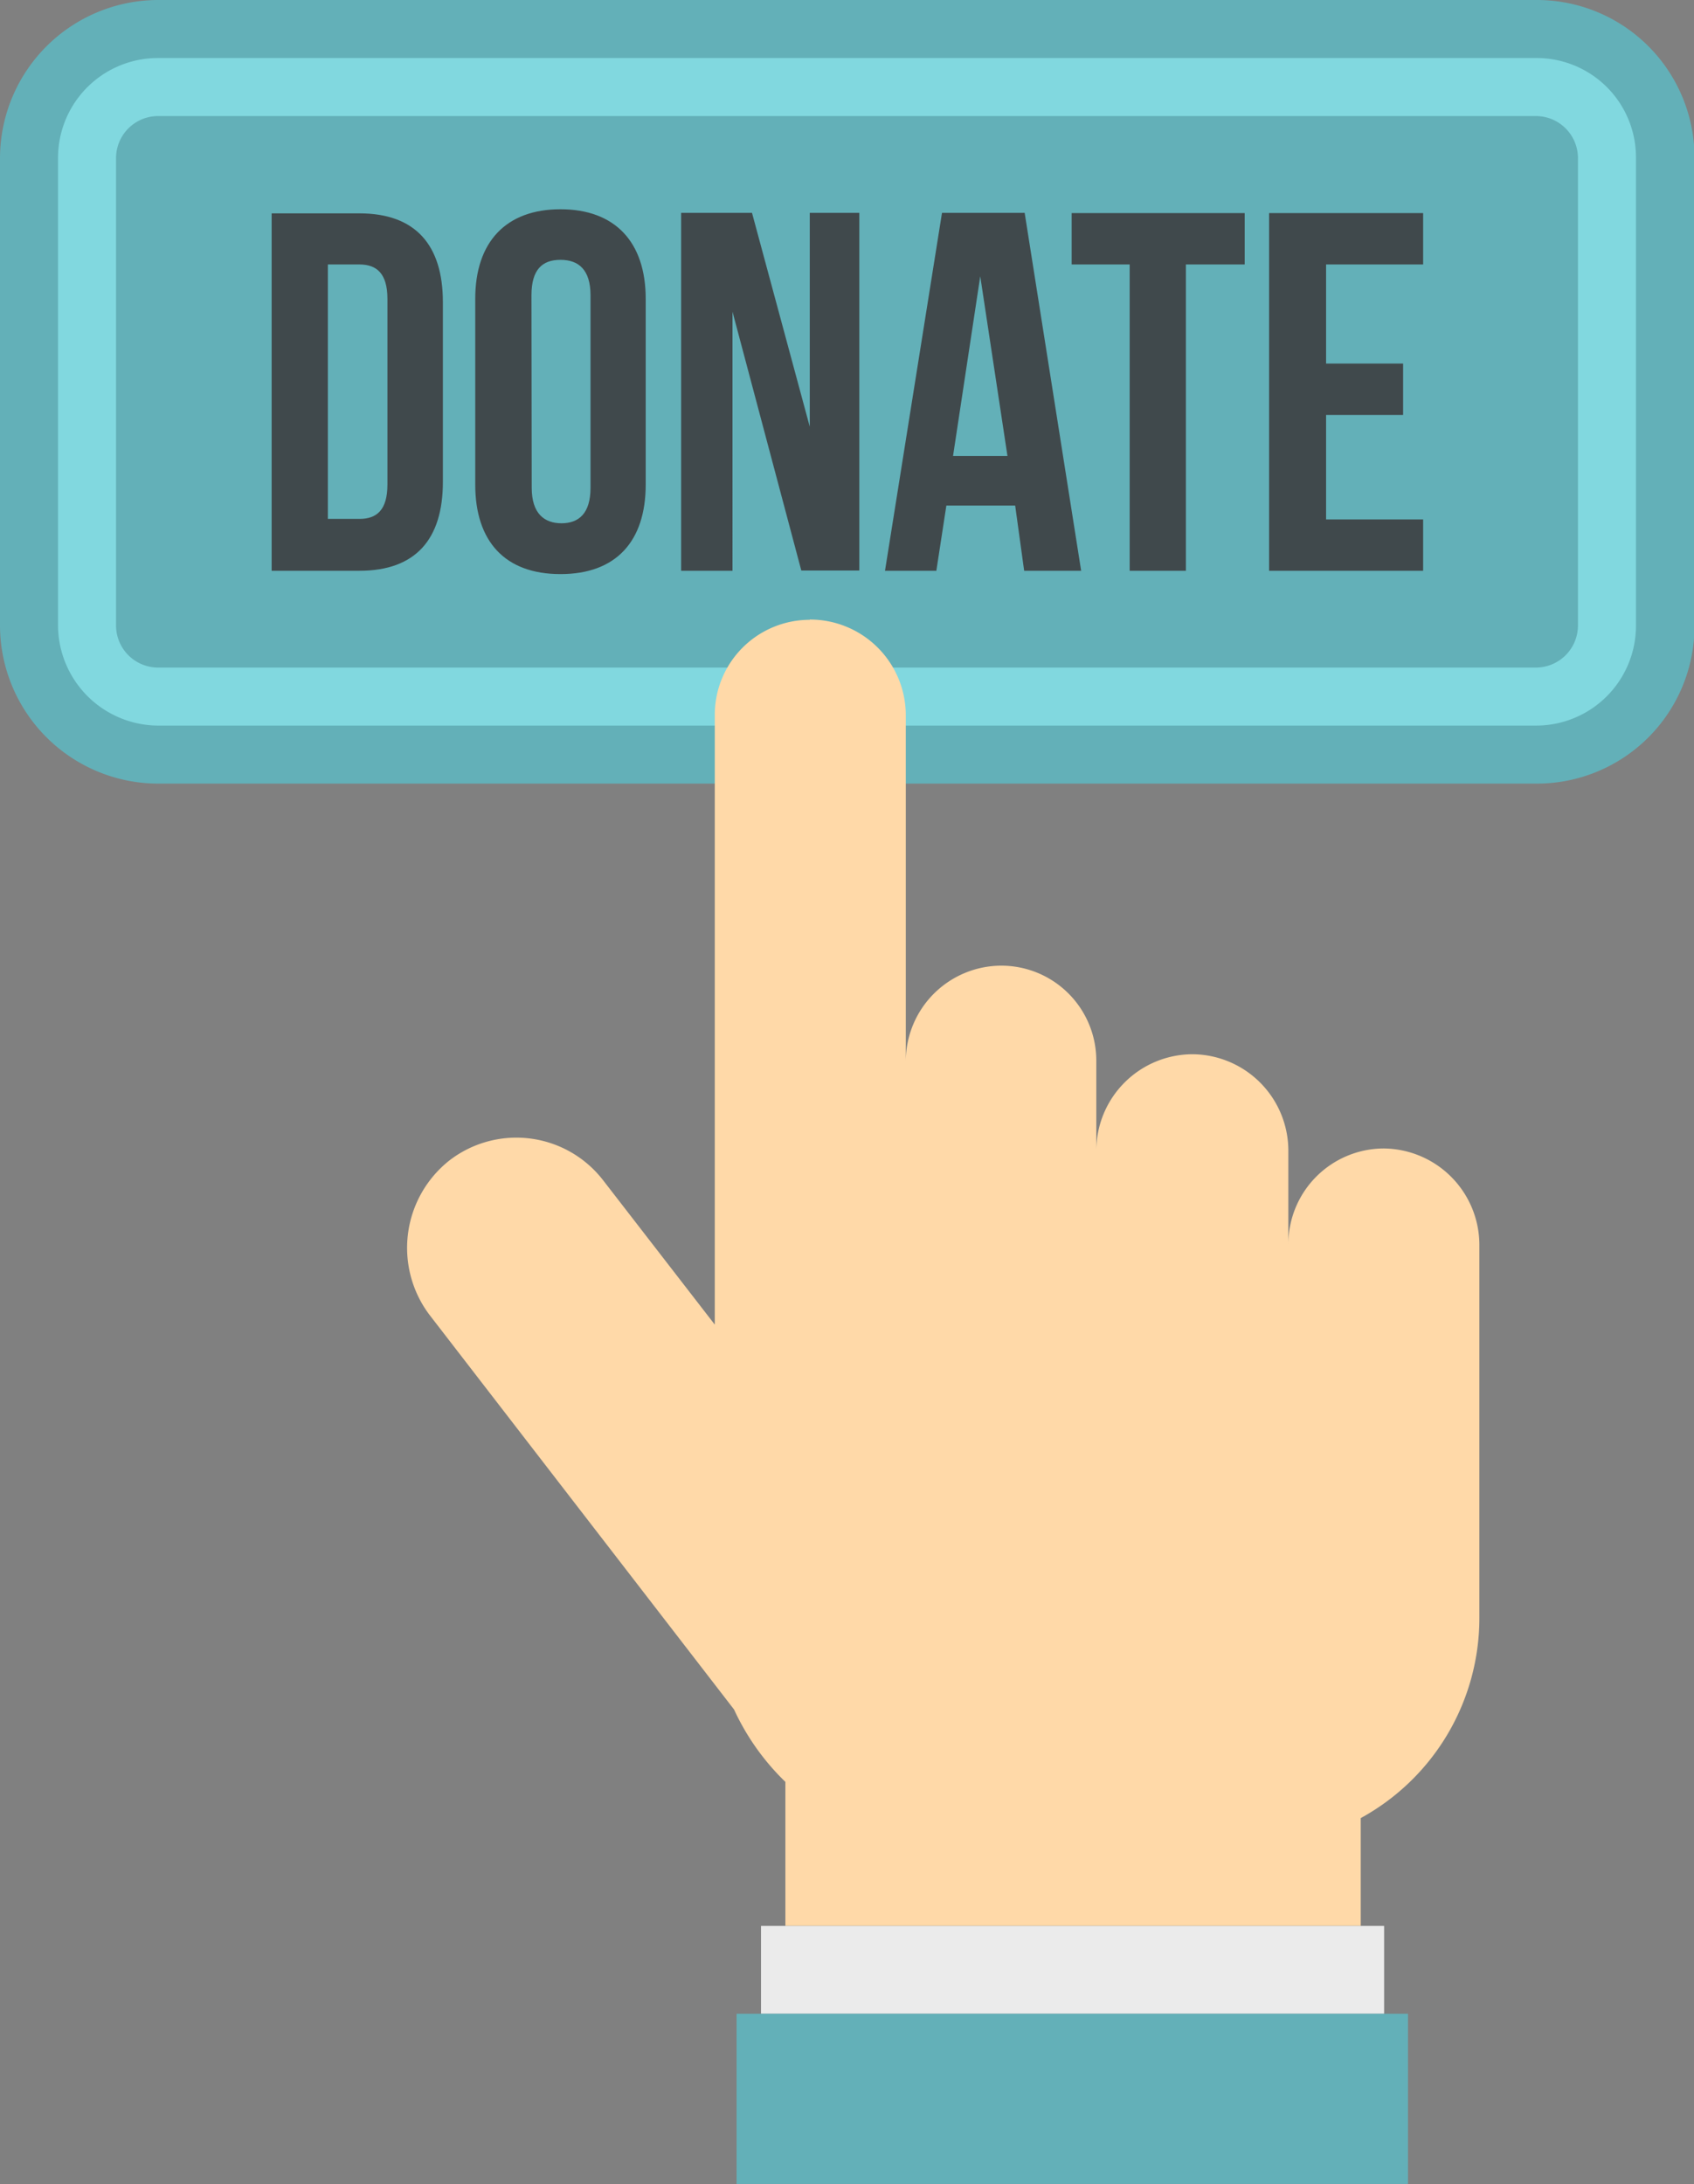
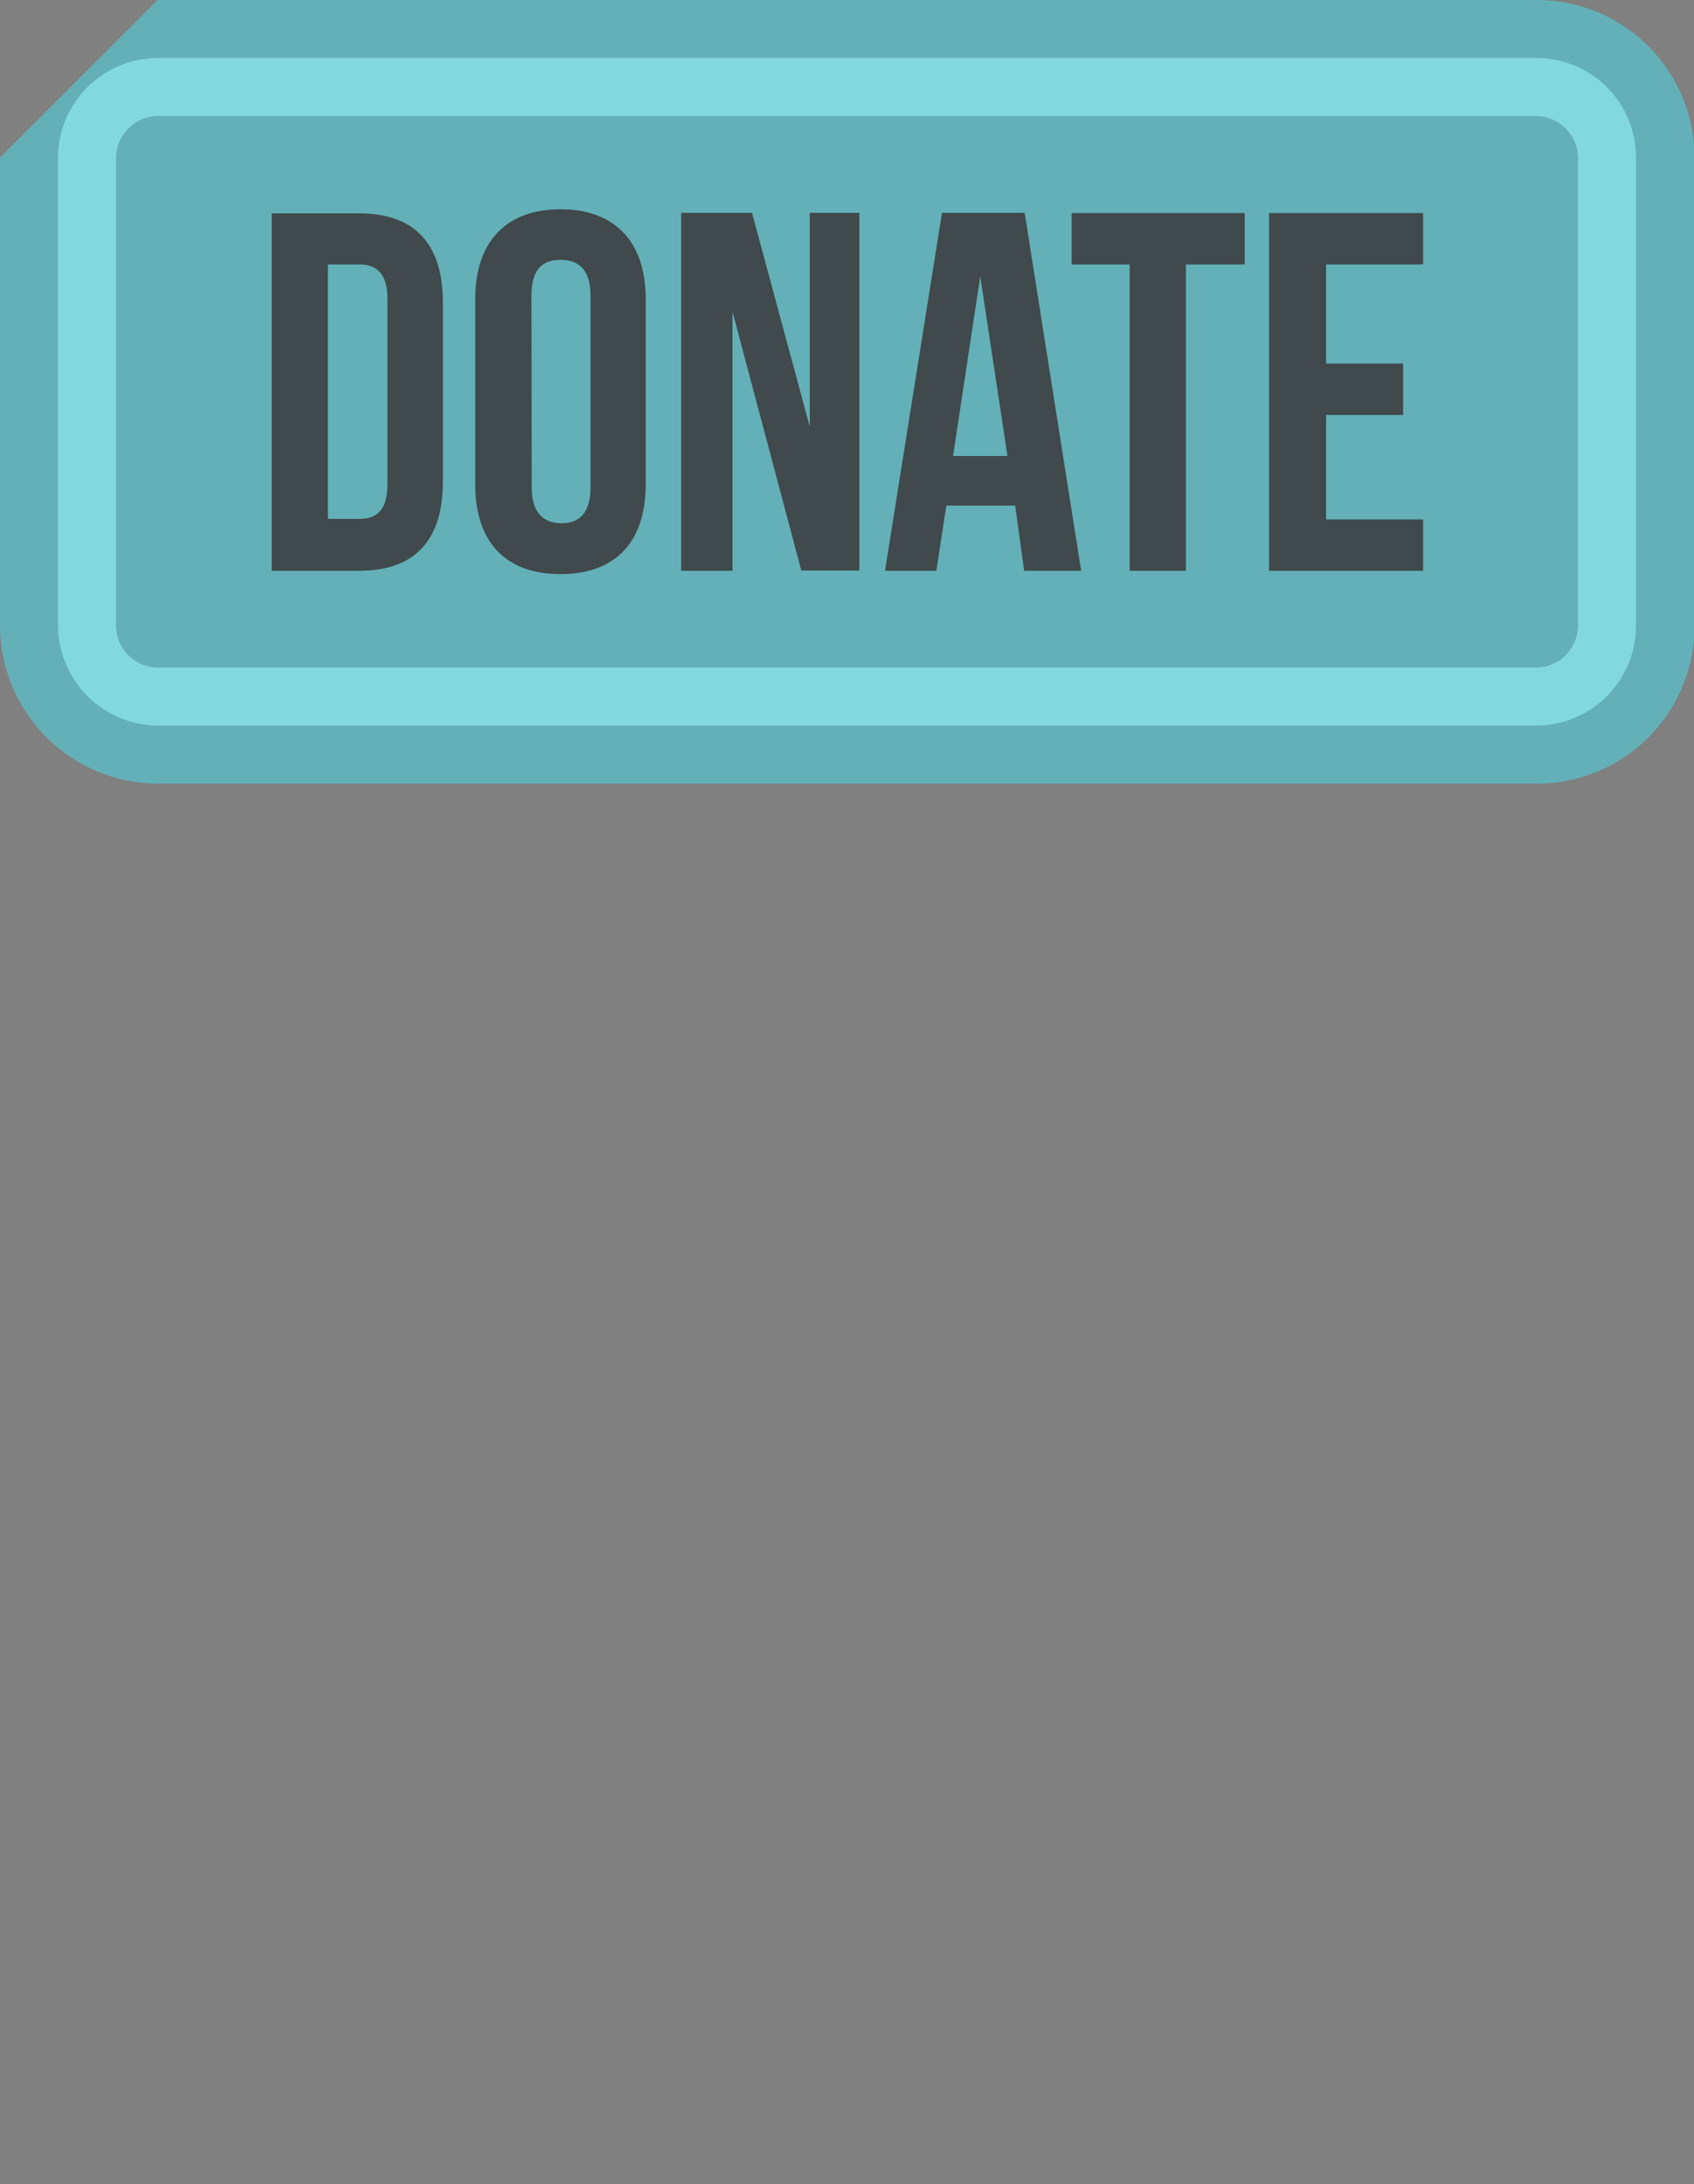
<svg xmlns="http://www.w3.org/2000/svg" viewBox="0 0 65.98 85.07">
  <rect x="0" y="0" width="65.98" height="85.07" fill="#808080" stroke="none" />
  <defs>
    <style>.cls-1,.cls-6{fill:#63b0b8;}.cls-1,.cls-2,.cls-4{fill-rule:evenodd;}.cls-2{fill:#81d8df;}.cls-3{fill:#40494c;}.cls-4{fill:#ffd9a8;}.cls-5{fill:#ebebeb;}</style>
  </defs>
  <title>Ресурс 2</title>
  <g id="Слой_2" data-name="Слой 2">
    <g id="Layer_1" data-name="Layer 1">
-       <path class="cls-1" d="M6.14,0h53.7A6.14,6.14,0,0,1,66,6.14V24.38a6.14,6.14,0,0,1-6.14,6.14H6.14A6.17,6.17,0,0,1,0,24.38V6.14A6.17,6.17,0,0,1,6.14,0Z" />
+       <path class="cls-1" d="M6.14,0h53.7A6.14,6.14,0,0,1,66,6.14V24.38a6.14,6.14,0,0,1-6.14,6.14H6.14A6.17,6.17,0,0,1,0,24.38V6.14Z" />
      <path class="cls-2" d="M6.14,2.26h53.7a3.87,3.87,0,0,1,3.88,3.88V24.38a3.89,3.89,0,0,1-3.88,3.88H6.14a3.92,3.92,0,0,1-3.88-3.88V6.14A3.89,3.89,0,0,1,6.14,2.26Z" />
      <path class="cls-1" d="M6.14,4.52h53.7a1.64,1.64,0,0,1,1.62,1.62V24.38A1.64,1.64,0,0,1,59.84,26H6.14a1.64,1.64,0,0,1-1.62-1.62V6.14A1.64,1.64,0,0,1,6.14,4.52Z" />
      <path class="cls-3" d="M10.58,22.23H14c2.19,0,3.25-1.23,3.25-3.46v-7c0-2.22-1.06-3.46-3.25-3.46H10.58ZM14,10.3c.67,0,1.09.35,1.09,1.34v7.23c0,1-.42,1.34-1.09,1.34H12.77V10.3Zm6.7,1.2c0-1,.42-1.38,1.13-1.38S23,10.51,23,11.5V19c0,1-.46,1.38-1.13,1.38S20.71,20,20.71,19Zm-2.19,7.37c0,2.22,1.16,3.49,3.32,3.49s3.32-1.27,3.32-3.49V11.64c0-2.22-1.2-3.49-3.32-3.49s-3.32,1.27-3.32,3.49Zm12.7,3.35h2.26V8.29H31.54v8.33L29.29,8.29H26.53V22.23h2V12.14ZM39.91,8.29H36.69L34.47,22.23h2l.39-2.54h2.68l.35,2.54h2.22Zm-1.73,2.47,1.06,7H37.12Zm3.56-.46H44V22.23h2.19V10.3h2.29v-2H41.74Zm9.91,0h3.78v-2h-6V22.23h6v-2H51.65V16.16h3v-2h-3Z" />
-       <path class="cls-4" d="M31.54,24.13h0a3.73,3.73,0,0,1,3.74,3.7V41.32A3.73,3.73,0,0,1,39,37.61h0a3.7,3.7,0,0,1,3.7,3.7v3.49a3.76,3.76,0,0,1,3.74-3.74h0a3.76,3.76,0,0,1,3.74,3.74v3.67a3.73,3.73,0,0,1,3.7-3.74h0a3.76,3.76,0,0,1,3.74,3.74V63A8.88,8.88,0,0,1,53,70.81V75H30.59V69.4a9.38,9.38,0,0,1-2-2.82L16.72,51.2a4.34,4.34,0,0,1,.78-6h0a4.27,4.27,0,0,1,6,.78l4.34,5.61V27.84a3.7,3.7,0,0,1,3.7-3.7Z" />
-       <rect class="cls-5" x="29.64" y="75.01" width="24.27" height="3.42" />
-       <rect class="cls-6" x="28.69" y="78.43" width="26.15" height="6.63" />
    </g>
  </g>
</svg>